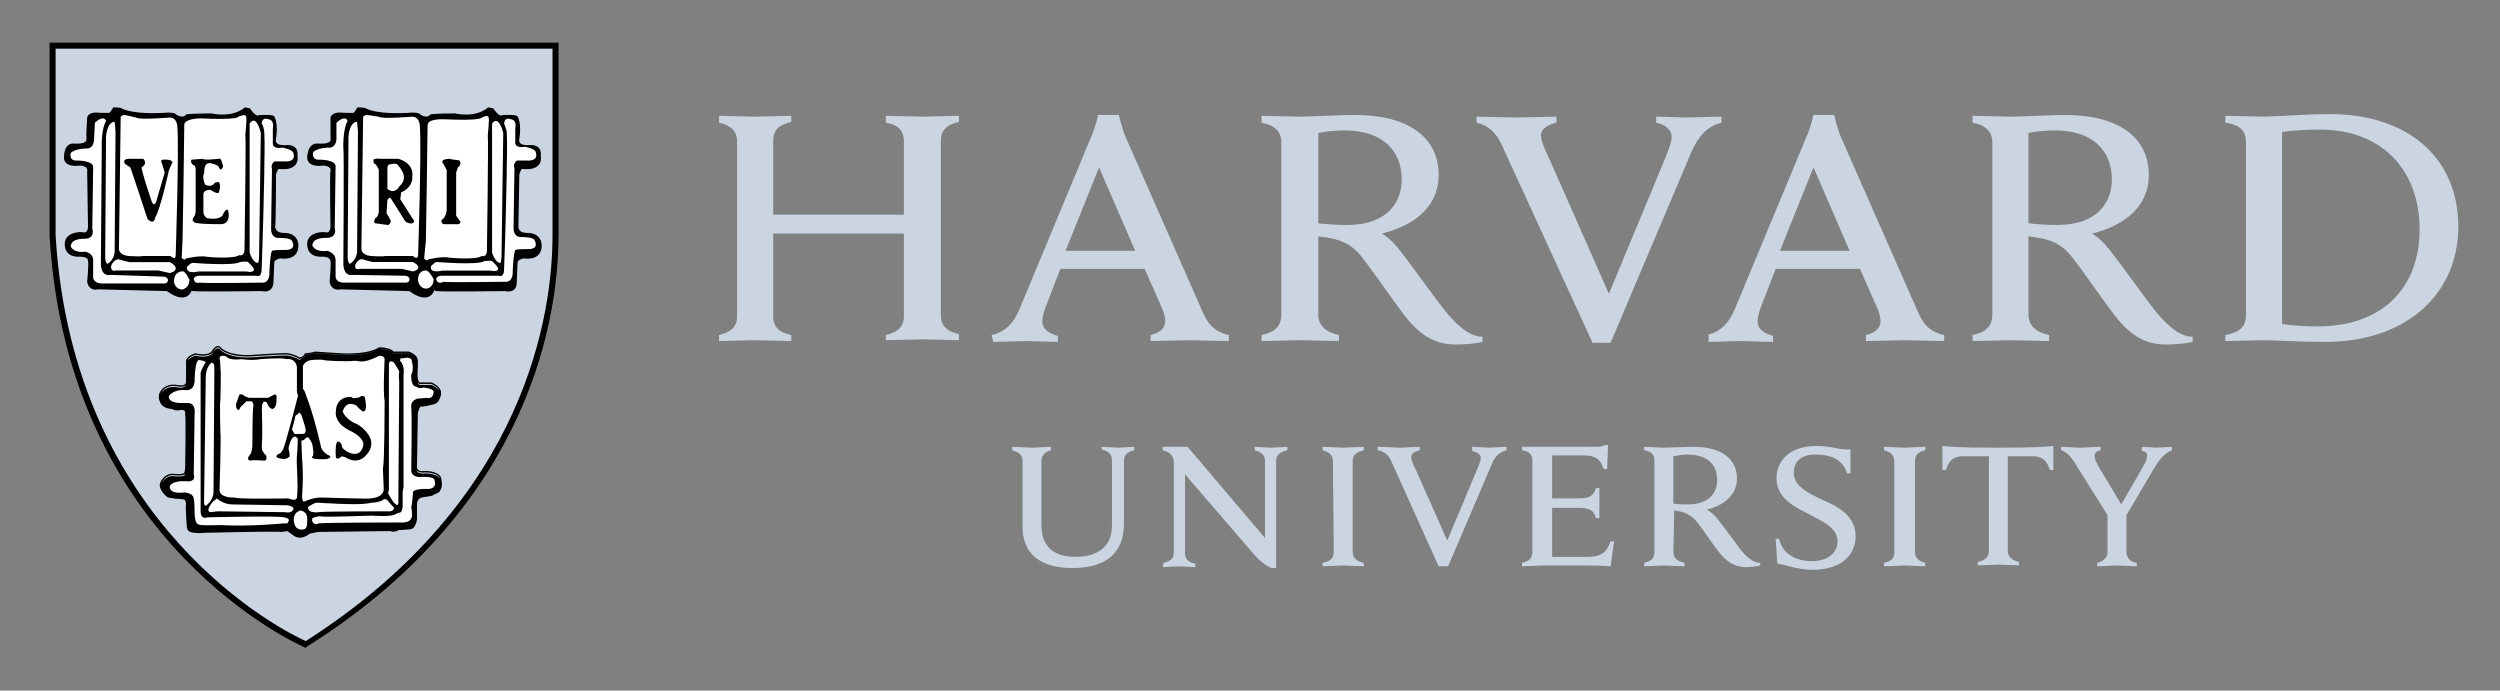
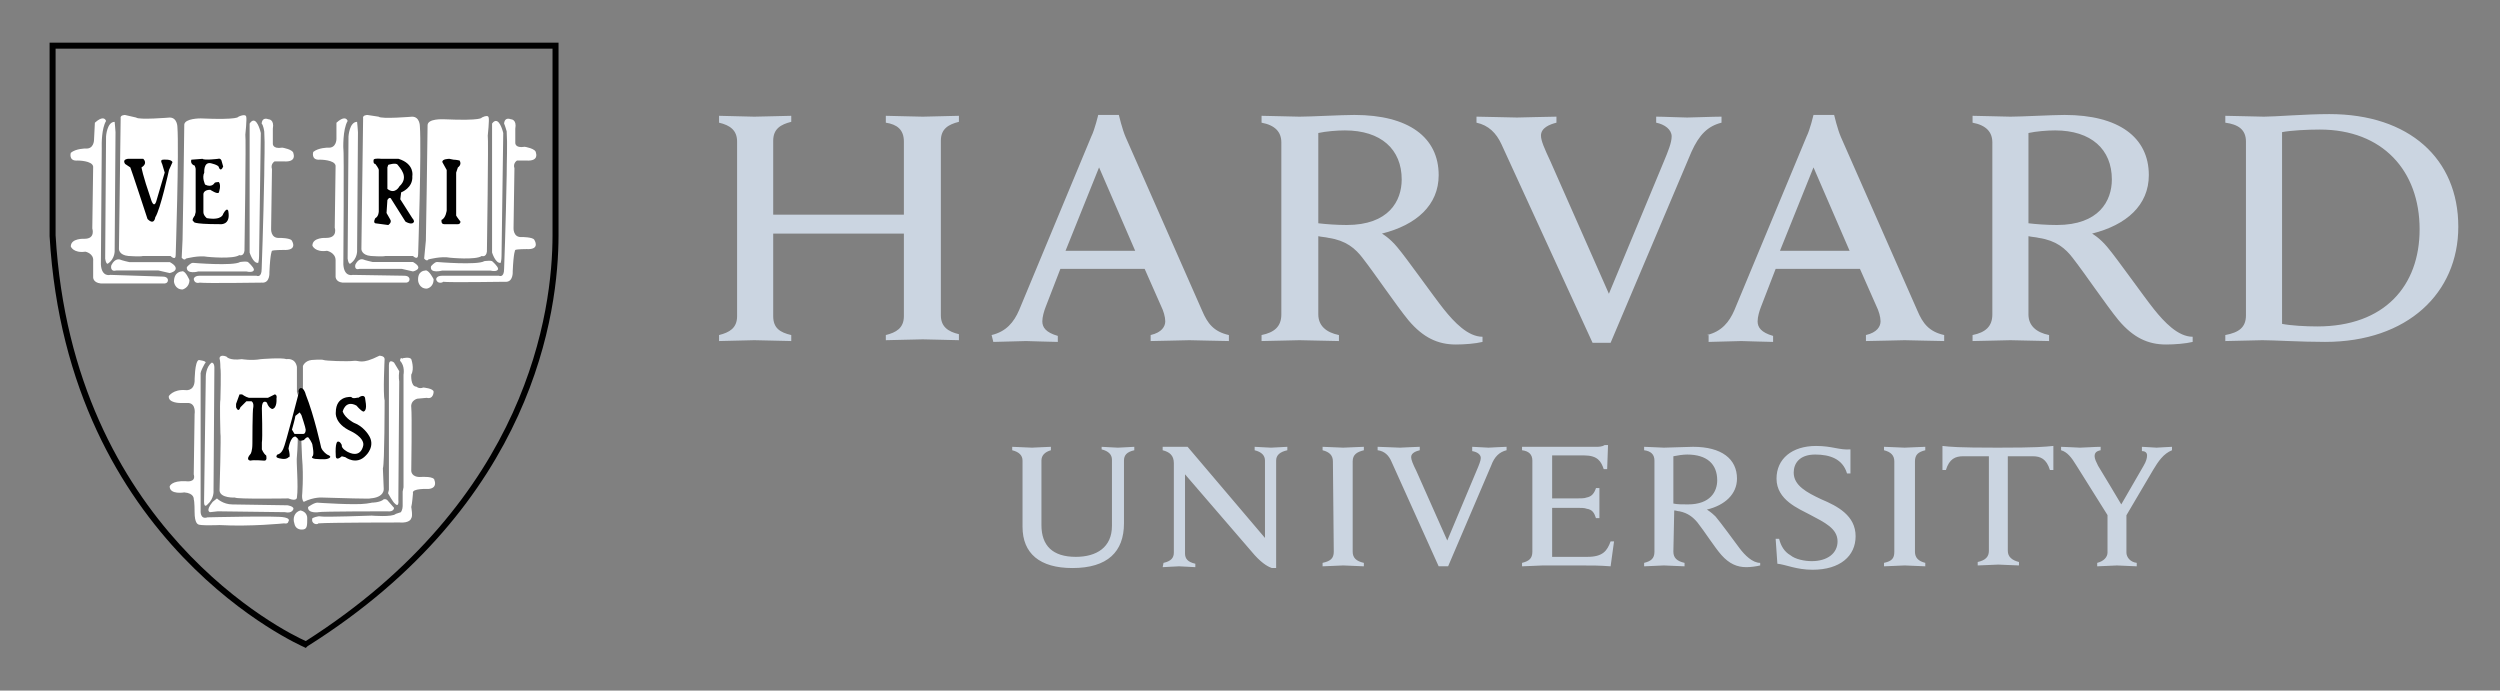
<svg xmlns="http://www.w3.org/2000/svg" width="181" height="50" viewBox="0 0 181 50" fill="none">
  <rect x="0" y="0" width="181" height="50" fill="#808080" stroke="none" />
  <path d="M74.031 33.345C74.031 32.971 73.782 32.722 73.284 32.598V32.349C73.533 32.349 74.467 32.411 74.716 32.411C74.903 32.411 75.836 32.349 76.085 32.349V32.598C75.65 32.722 75.4 32.971 75.4 33.345V38.013C75.4 39.507 76.21 40.316 77.89 40.316C79.384 40.316 80.505 39.632 80.505 38.075V33.283C80.505 32.909 80.256 32.66 79.758 32.536V32.349C79.944 32.349 80.691 32.411 80.94 32.411C81.189 32.411 81.936 32.349 82.123 32.349V32.598C81.563 32.722 81.376 32.971 81.376 33.345V37.889C81.376 39.943 80.193 41.126 77.641 41.126C75.276 41.126 74.031 40.068 74.031 38.138L74.031 33.345ZM84.239 40.752C84.799 40.627 84.986 40.378 84.986 40.005V33.532C84.986 32.971 84.675 32.722 84.177 32.598V32.349H85.982L91.584 38.947V33.345C91.584 32.971 91.335 32.722 90.837 32.598V32.349C91.024 32.349 91.771 32.411 92.02 32.411C92.269 32.411 93.016 32.349 93.203 32.349V32.598C92.642 32.722 92.393 32.971 92.393 33.345V41.125H92.082C91.895 41.063 91.46 40.876 90.837 40.191L85.795 34.34V40.067C85.795 40.44 85.982 40.689 86.542 40.814V41.063C86.356 41.063 85.609 41.001 85.36 41.001C85.111 41.001 84.364 41.063 84.177 41.063L84.239 40.752ZM128.557 39.009H128.806C128.931 39.507 129.18 39.943 129.615 40.192C129.989 40.503 130.674 40.627 131.172 40.627C132.292 40.627 133.039 40.067 133.039 39.196C133.039 38.262 132.105 37.826 131.047 37.266C130.238 36.83 128.62 36.208 128.62 34.652C128.62 33.22 129.74 32.287 131.483 32.287C132.665 32.287 133.163 32.598 133.973 32.535V34.278H133.724C133.412 33.22 132.479 32.909 131.421 32.909C130.238 32.909 129.864 33.594 129.864 34.216C129.864 35.15 130.798 35.648 131.856 36.146C133.039 36.644 134.346 37.328 134.346 38.822C134.346 40.254 133.226 41.25 131.234 41.25C130.051 41.25 129.304 40.876 128.682 40.814L128.557 39.009ZM152.646 37.391L150.343 33.718C149.969 33.096 149.658 32.722 149.223 32.598V32.349C149.534 32.349 150.405 32.411 150.592 32.411C150.841 32.411 151.712 32.349 152.086 32.349V32.598C151.775 32.66 151.65 32.784 151.65 33.033C151.65 33.22 151.775 33.469 151.899 33.718C152.024 33.905 153.58 36.519 153.58 36.519L155.198 33.718C155.385 33.407 155.447 33.158 155.447 32.971C155.447 32.784 155.323 32.66 155.074 32.66V32.349C155.323 32.349 155.945 32.411 156.132 32.411C156.318 32.411 157.003 32.349 157.252 32.349V32.598C156.63 32.847 156.256 33.407 155.883 34.029L153.829 37.515M153.953 37.079V40.005C153.953 40.316 154.202 40.69 154.7 40.752V41.001C154.451 41.001 153.517 40.939 153.268 40.939C153.019 40.939 152.148 41.001 151.837 41.001V40.752C152.335 40.627 152.584 40.316 152.584 40.005V37.204M110.196 32.349H115.549C115.736 32.349 115.985 32.349 116.172 32.224H116.421L116.359 33.967H116.11C115.923 33.407 115.674 32.971 114.678 32.971H112.375V36.084H114.18C114.429 36.084 114.74 36.084 114.865 36.021C115.238 35.959 115.425 35.71 115.549 35.337H115.798V37.515H115.549C115.425 37.142 115.3 36.893 114.865 36.83C114.74 36.768 114.429 36.768 114.18 36.768H112.375V40.316H114.927C116.047 40.316 116.359 39.88 116.608 39.196H116.857L116.608 41.001C115.798 40.939 115.3 40.939 114.367 40.939H111.69C111.441 40.939 110.508 41.001 110.196 41.001V40.752C110.694 40.627 110.943 40.441 110.943 39.943V33.345C110.943 32.909 110.694 32.66 110.196 32.598L110.196 32.349ZM96.502 33.407C96.502 32.971 96.253 32.722 95.755 32.598V32.349C96.067 32.349 96.938 32.411 97.249 32.411C97.498 32.411 98.432 32.349 98.743 32.349V32.598C98.245 32.722 97.934 32.909 97.934 33.407V39.942C97.934 40.378 98.183 40.627 98.743 40.752V41.001C98.432 41.001 97.561 40.938 97.249 40.938C97 40.938 96.067 41.001 95.755 41.001V40.752C96.316 40.627 96.565 40.44 96.565 39.942L96.502 33.407ZM137.149 33.407C137.149 32.971 136.9 32.722 136.402 32.598V32.349C136.713 32.349 137.647 32.411 137.896 32.411C138.145 32.411 139.078 32.349 139.39 32.349V32.598C138.892 32.722 138.643 32.909 138.643 33.407V39.942C138.643 40.378 138.892 40.627 139.39 40.752V41.001C139.078 41.001 138.207 40.938 137.896 40.938C137.647 40.938 136.713 41.001 136.402 41.001V40.752C136.962 40.627 137.149 40.44 137.149 39.942V33.407ZM144.618 32.411C141.693 32.411 141.194 32.349 140.634 32.286V34.029H140.883C141.132 33.22 141.568 33.033 142.128 33.033H143.995V39.88C143.995 40.316 143.746 40.565 143.186 40.689V40.938C143.498 40.938 144.431 40.876 144.68 40.876C144.929 40.876 145.863 40.938 146.174 40.938V40.689C145.676 40.565 145.365 40.316 145.365 39.88V33.033H147.17C147.73 33.033 148.166 33.22 148.415 34.029H148.664V32.286C147.979 32.349 147.544 32.411 144.618 32.411ZM121.152 39.942C121.152 40.378 121.401 40.627 121.961 40.752V41.001C121.65 41.001 120.716 40.938 120.467 40.938C120.218 40.938 119.347 41.001 119.035 41.001V40.752C119.533 40.627 119.782 40.44 119.782 39.942V33.345C119.782 32.909 119.533 32.66 119.035 32.598V32.349C119.347 32.349 120.218 32.411 120.467 32.411C120.903 32.411 122.085 32.349 122.583 32.349C124.637 32.349 125.758 33.22 125.758 34.652C125.758 35.772 124.887 36.581 123.579 36.893C123.579 36.893 123.891 37.079 124.202 37.391C124.575 37.826 125.571 39.196 125.945 39.694C126.318 40.191 126.878 40.752 127.439 40.752V40.938C127.19 41.001 126.754 41.063 126.443 41.063C125.758 41.063 125.198 40.814 124.638 40.191C124.14 39.631 123.393 38.449 122.895 37.826C122.584 37.453 122.21 37.142 121.588 37.017C121.463 37.017 121.339 36.955 121.214 36.955L121.152 39.942ZM121.152 36.457C121.401 36.519 121.837 36.519 122.21 36.519C123.828 36.519 124.326 35.585 124.326 34.776C124.326 33.593 123.579 32.909 122.148 32.909C121.837 32.909 121.463 32.971 121.152 33.033V36.457ZM100.736 33.407C100.549 32.971 100.238 32.66 99.74 32.597V32.348C100.051 32.348 101.109 32.411 101.358 32.411C101.545 32.411 102.479 32.348 102.79 32.348V32.597C102.541 32.66 102.167 32.784 102.167 33.095C102.167 33.282 102.292 33.593 102.541 34.091L104.782 39.133L106.898 34.091C107.085 33.656 107.209 33.344 107.209 33.158C107.209 32.909 106.96 32.722 106.587 32.66V32.348C106.836 32.348 107.52 32.411 107.769 32.411C107.956 32.411 108.765 32.348 109.076 32.348V32.597C108.578 32.722 108.205 33.033 107.956 33.718L104.844 41H104.159L100.736 33.407ZM108.703 10.438C108.329 9.629 107.769 9.069 106.898 8.882V8.446C107.458 8.446 109.388 8.509 109.823 8.509C110.197 8.509 112.064 8.446 112.687 8.446V8.882C112.189 9.007 111.566 9.256 111.566 9.816C111.566 10.189 111.815 10.749 112.251 11.683L116.484 21.269L120.467 11.683C120.779 10.936 121.028 10.314 121.028 9.878C121.028 9.38 120.53 9.007 119.907 8.882V8.446C120.467 8.446 121.712 8.509 122.148 8.509C122.521 8.509 124.015 8.446 124.638 8.446V8.882C123.642 9.131 123.019 9.754 122.459 10.998L116.608 24.817H115.301L108.703 10.438ZM52.059 24.257C52.806 24.07 53.366 23.759 53.366 22.887V10.252C53.366 9.442 52.868 9.069 52.059 8.882V8.384C52.432 8.384 54.175 8.447 54.611 8.447C55.109 8.447 56.914 8.384 57.287 8.384V8.82C56.541 9.007 55.98 9.318 55.98 10.189V15.543H65.441V10.252C65.441 9.38 64.943 9.007 64.134 8.882V8.384C64.508 8.384 66.313 8.447 66.811 8.447C67.246 8.447 68.989 8.384 69.425 8.384V8.82C68.678 9.007 68.118 9.318 68.118 10.189V22.825C68.118 23.634 68.616 24.008 69.425 24.194V24.63C69.052 24.63 67.246 24.568 66.811 24.568C66.313 24.568 64.57 24.63 64.134 24.63V24.257C64.881 24.07 65.441 23.759 65.441 22.887V16.912H55.98V22.887C55.98 23.759 56.478 24.07 57.287 24.257V24.692C56.914 24.692 55.047 24.63 54.611 24.63C54.175 24.63 52.495 24.692 52.059 24.692V24.257ZM161.113 24.257C162.109 24.07 162.607 23.697 162.607 22.825V10.252C162.607 9.38 162.047 9.007 161.113 8.882V8.384C161.673 8.384 163.416 8.447 163.914 8.447C164.723 8.447 166.902 8.26 168.645 8.26C174.434 8.26 177.981 11.497 177.981 16.414C177.981 21.207 174.309 24.754 168.333 24.754C166.591 24.754 164.599 24.63 163.79 24.63C163.292 24.63 161.673 24.692 161.113 24.692V24.257ZM165.221 23.448C165.844 23.572 166.902 23.634 167.773 23.634C172.628 23.634 175.18 20.709 175.18 16.601C175.18 12.368 172.504 9.38 167.96 9.38C167.026 9.38 165.844 9.443 165.221 9.567V23.448ZM95.445 22.763C95.445 23.572 96.006 24.07 96.939 24.257V24.692C96.379 24.692 94.636 24.63 94.076 24.63C93.64 24.63 91.897 24.692 91.337 24.692V24.257C92.271 24.07 92.769 23.634 92.769 22.763V10.314C92.769 9.567 92.333 9.069 91.337 8.882V8.384C91.897 8.384 93.578 8.447 94.076 8.447C94.885 8.447 97.126 8.322 98.06 8.322C101.981 8.322 104.16 9.94 104.16 12.679C104.16 14.858 102.541 16.29 100.052 16.912C100.052 16.912 100.612 17.223 101.172 17.908C101.857 18.717 103.786 21.456 104.533 22.39C105.28 23.323 106.276 24.381 107.334 24.381V24.755C106.836 24.879 106.027 24.942 105.405 24.942C104.098 24.942 103.039 24.444 101.981 23.199C101.11 22.141 99.554 19.837 98.682 18.717C98.122 17.97 97.437 17.41 96.192 17.223C95.943 17.161 95.694 17.161 95.445 17.099L95.445 22.763ZM95.445 16.165C95.943 16.227 96.752 16.29 97.499 16.29C100.549 16.29 101.483 14.547 101.483 12.991C101.483 10.812 99.989 9.442 97.375 9.442C96.815 9.442 96.005 9.505 95.445 9.629V16.165ZM146.86 22.763C146.86 23.572 147.42 24.07 148.354 24.257V24.692C147.794 24.692 146.051 24.63 145.553 24.63C145.117 24.63 143.374 24.692 142.814 24.692V24.257C143.748 24.07 144.246 23.634 144.246 22.763V10.314C144.246 9.567 143.81 9.069 142.814 8.882V8.384C143.374 8.384 145.055 8.447 145.553 8.447C146.362 8.447 148.603 8.322 149.474 8.322C153.396 8.322 155.575 9.94 155.575 12.679C155.575 14.858 153.956 16.29 151.466 16.912C151.466 16.912 152.027 17.223 152.587 17.908C153.271 18.717 155.201 21.456 155.948 22.39C156.695 23.323 157.691 24.381 158.749 24.381V24.755C158.251 24.879 157.442 24.942 156.819 24.942C155.512 24.942 154.454 24.444 153.396 23.199C152.525 22.141 150.968 19.837 150.097 18.717C149.537 17.97 148.852 17.41 147.607 17.223C147.358 17.161 147.109 17.161 146.86 17.099L146.86 22.763ZM146.86 16.165C147.358 16.227 148.167 16.29 148.914 16.29C151.964 16.29 152.898 14.547 152.898 12.991C152.898 10.812 151.404 9.442 148.79 9.442C148.229 9.442 147.42 9.505 146.86 9.629V16.165ZM71.792 24.257C72.85 24.008 73.41 23.323 73.784 22.452L79.012 9.878C79.261 9.38 79.51 8.322 79.51 8.322H81.004C81.004 8.322 81.253 9.38 81.502 9.94L87.042 22.514C87.415 23.385 87.851 24.008 88.972 24.257V24.692C88.349 24.692 86.544 24.63 86.108 24.63C85.673 24.63 83.93 24.692 83.307 24.692V24.257C84.117 24.07 84.365 23.634 84.365 23.261C84.365 22.95 84.241 22.514 84.054 22.14L82.872 19.464H76.772L75.713 22.203C75.589 22.514 75.464 22.95 75.464 23.261C75.464 23.697 75.713 24.07 76.585 24.319V24.755C76.025 24.755 74.593 24.692 74.282 24.692L71.916 24.755L71.792 24.257ZM82.187 18.157L79.572 12.119L77.145 18.157H82.187ZM123.579 24.257C124.637 24.008 125.197 23.323 125.571 22.452L130.799 9.878C131.048 9.38 131.297 8.322 131.297 8.322H132.791C132.791 8.322 133.04 9.38 133.289 9.94L138.829 22.514C139.203 23.385 139.638 24.008 140.759 24.257V24.692C140.136 24.692 138.331 24.63 137.895 24.63C137.46 24.63 135.717 24.692 135.094 24.692V24.257C135.904 24.07 136.152 23.634 136.152 23.261C136.152 22.95 136.028 22.514 135.841 22.14L134.659 19.464H128.558L127.5 22.203C127.376 22.514 127.251 22.95 127.251 23.261C127.251 23.697 127.5 24.07 128.372 24.319V24.755C127.812 24.755 126.38 24.692 126.069 24.692L123.703 24.755V24.257H123.579ZM133.911 18.157L131.297 12.119L128.87 18.157H133.911Z" fill="#CBD5E1" />
-   <path d="M3.843 3.343H40.255V17.099C40.255 23.385 37.89 36.768 22.204 46.727C22.204 46.727 5.149 39.632 3.842 17.099L3.843 3.343Z" fill="#CBD5E1" />
-   <path d="M15.783 25.048C15.692 25.045 15.613 25.09 15.549 25.146C15.424 25.253 15.35 25.403 15.346 25.411C15.207 25.605 14.915 25.654 14.649 25.646C14.384 25.639 14.155 25.578 14.155 25.578L14.141 25.575L14.126 25.58C13.745 25.707 13.575 25.869 13.505 26.009C13.47 26.079 13.461 26.142 13.461 26.188C13.461 26.223 13.466 26.239 13.469 26.25V27.675C13.455 27.754 13.418 27.802 13.368 27.836C13.316 27.87 13.248 27.888 13.179 27.896C13.042 27.91 12.908 27.881 12.908 27.881H12.907C12.428 27.785 12.1 27.897 11.896 28.037C11.694 28.174 11.614 28.333 11.611 28.338C11.406 28.615 11.542 29.004 11.542 29.004V29.007C11.555 29.042 11.57 29.076 11.588 29.106C11.588 29.107 11.59 29.114 11.59 29.114C11.777 29.612 12.462 29.611 12.462 29.611C12.711 29.798 13.146 29.673 13.146 29.673C13.274 29.673 13.349 29.726 13.395 29.793C13.417 29.885 13.407 29.977 13.407 29.977L13.405 29.988L13.408 29.997C13.412 30.014 13.421 30.101 13.425 30.219C13.429 30.337 13.431 30.493 13.432 30.673C13.435 31.035 13.434 31.494 13.43 31.945C13.422 32.847 13.407 33.719 13.407 33.719C13.407 34.023 13.347 34.201 13.347 34.201L13.345 34.209V34.217C13.345 34.232 13.34 34.24 13.323 34.254C13.306 34.267 13.276 34.282 13.236 34.292C13.157 34.314 13.043 34.322 12.929 34.322C12.7 34.322 12.468 34.291 12.468 34.291L12.462 34.29L12.456 34.291C11.808 34.356 11.607 34.938 11.605 34.944V34.945C11.553 35.066 11.558 35.189 11.593 35.299C11.61 35.355 11.636 35.408 11.665 35.457C11.78 35.74 12.089 35.961 12.089 35.961C12.089 36.085 13.272 36.147 13.272 36.147C13.343 36.164 13.392 36.215 13.428 36.275C13.432 36.286 13.436 36.297 13.439 36.308C13.469 36.417 13.469 36.52 13.469 36.52C13.46 36.553 13.456 36.59 13.454 36.644C13.451 36.704 13.45 36.779 13.452 36.863C13.454 37.03 13.464 37.235 13.476 37.434C13.499 37.832 13.531 38.205 13.531 38.205L13.532 38.207V38.209C13.538 38.249 13.558 38.283 13.582 38.314C13.582 38.314 13.583 38.325 13.583 38.325C13.645 38.699 14.828 38.574 14.828 38.574C14.828 38.574 18.973 38.479 20.093 38.496C20.253 38.499 20.351 38.505 20.367 38.512C20.491 38.512 20.803 38.45 20.803 38.45L21.238 38.761C21.413 38.898 21.595 38.937 21.761 38.926C21.794 38.924 21.828 38.919 21.86 38.913C22.179 38.856 22.421 38.636 22.421 38.636L23.044 38.512C23.168 38.512 28.21 38.45 28.21 38.45C28.646 38.575 28.833 38.387 28.833 38.387L29.641 38.325C29.672 38.325 29.701 38.323 29.729 38.318C29.927 38.282 30.028 38.123 30.081 37.969C30.097 37.938 30.114 37.908 30.125 37.877C30.191 37.695 30.19 37.517 30.19 37.517V36.464C30.2 36.381 30.219 36.316 30.241 36.257C30.354 36.057 30.513 36.023 30.513 36.023L31.259 35.897L31.634 35.711C31.777 35.675 31.853 35.575 31.896 35.454C31.907 35.436 31.919 35.42 31.928 35.401C31.98 35.292 31.995 35.164 31.995 35.043C31.995 34.8 31.93 34.577 31.93 34.577L31.929 34.572L31.928 34.567C31.792 34.295 31.477 34.183 31.206 34.136C30.934 34.088 30.695 34.104 30.695 34.104H30.694C30.395 34.134 30.281 34.048 30.23 33.964C30.178 33.88 30.19 33.789 30.19 33.789V33.785L30.253 29.928C30.277 29.783 30.319 29.668 30.361 29.574C30.41 29.481 30.451 29.425 30.451 29.425C30.638 29.487 31.259 29.299 31.259 29.299C31.617 29.264 31.766 29.044 31.831 28.863C31.837 28.852 31.845 28.842 31.85 28.831C31.932 28.659 31.932 28.5 31.932 28.496C31.965 28.252 31.795 28.05 31.627 27.913C31.457 27.776 31.28 27.697 31.28 27.697L31.27 27.692H30.396C30.372 27.687 30.352 27.674 30.332 27.647C30.311 27.619 30.291 27.578 30.276 27.528C30.246 27.427 30.232 27.292 30.229 27.158C30.221 26.891 30.252 26.63 30.252 26.63L30.253 26.626V26.125C30.253 25.883 30.08 25.713 29.917 25.607C29.755 25.502 29.594 25.454 29.594 25.454L29.587 25.452H28.477C28.452 25.41 28.424 25.369 28.382 25.342C28.327 25.307 28.263 25.28 28.202 25.26C28.08 25.219 27.967 25.204 27.967 25.204C27.764 25.14 27.463 25.141 27.463 25.141H27.447L27.434 25.149C27.046 25.417 26.366 25.53 25.786 25.569C25.206 25.607 24.727 25.577 24.727 25.577L22.775 25.451L22.758 25.466C22.764 25.461 22.751 25.471 22.731 25.477C22.711 25.484 22.682 25.492 22.65 25.499C22.585 25.513 22.502 25.527 22.421 25.538C22.259 25.561 22.104 25.577 22.104 25.577L22.072 25.579L22.061 25.611C22.008 25.772 21.845 25.828 21.845 25.828L21.674 25.886C21.56 25.789 21.382 25.716 21.214 25.665C21.036 25.61 20.889 25.581 20.882 25.579C20.881 25.579 20.88 25.578 20.878 25.577C20.872 25.575 20.866 25.573 20.861 25.572C20.851 25.57 20.841 25.568 20.829 25.567C20.803 25.565 20.77 25.564 20.73 25.563C20.649 25.563 20.539 25.565 20.409 25.57C20.149 25.578 19.808 25.595 19.469 25.615C18.793 25.654 18.125 25.701 18.124 25.701C17.352 25.732 16.831 25.608 16.503 25.479C16.175 25.349 16.046 25.218 16.046 25.218C15.964 25.106 15.873 25.052 15.783 25.048ZM15.78 25.15C15.834 25.153 15.897 25.183 15.969 25.284L15.971 25.287L15.973 25.29C15.973 25.29 16.124 25.439 16.465 25.574C16.807 25.709 17.343 25.835 18.127 25.803H18.131C18.131 25.803 18.799 25.756 19.476 25.717C19.814 25.698 20.154 25.681 20.413 25.672C20.542 25.668 20.652 25.665 20.73 25.666C20.769 25.666 20.8 25.668 20.82 25.669C20.829 25.67 20.834 25.671 20.838 25.672L20.841 25.674L20.855 25.678C20.855 25.678 21.01 25.708 21.186 25.762C21.362 25.816 21.562 25.897 21.64 25.975L21.662 25.997L21.878 25.925C21.878 25.925 22.011 25.847 22.1 25.712C22.031 25.881 21.861 25.938 21.861 25.938L21.675 26.064C21.488 25.877 20.865 25.752 20.865 25.752C20.803 25.69 18.126 25.876 18.126 25.876C16.57 25.939 16.01 25.379 16.01 25.379C15.698 24.943 15.387 25.565 15.387 25.565C15.076 26.001 14.142 25.752 14.142 25.752C13.798 25.867 13.643 26.008 13.572 26.127C13.577 26.105 13.584 26.081 13.598 26.055C13.652 25.947 13.797 25.802 14.153 25.68C14.173 25.686 14.381 25.741 14.648 25.749C14.927 25.757 15.257 25.712 15.43 25.47L15.432 25.468L15.434 25.464C15.434 25.464 15.51 25.314 15.616 25.222C15.668 25.176 15.725 25.148 15.78 25.15ZM27.477 25.244C27.5 25.244 27.782 25.248 27.946 25.302L27.95 25.304L27.954 25.305C27.954 25.305 28.06 25.32 28.172 25.357C28.227 25.376 28.285 25.399 28.328 25.428C28.336 25.432 28.339 25.437 28.346 25.442C28.196 25.35 27.961 25.316 27.961 25.316C27.775 25.253 27.463 25.254 27.463 25.254C26.654 25.814 24.724 25.69 24.724 25.69L22.795 25.565C22.733 25.626 22.131 25.688 22.117 25.689C22.12 25.685 22.123 25.681 22.126 25.677C22.135 25.676 22.277 25.662 22.437 25.639C22.52 25.627 22.604 25.614 22.673 25.599C22.708 25.591 22.738 25.583 22.764 25.575C22.779 25.57 22.79 25.561 22.802 25.555L24.721 25.678C24.721 25.678 25.208 25.71 25.795 25.671C26.375 25.632 27.055 25.528 27.477 25.244ZM28.453 25.554H29.571C29.575 25.555 29.663 25.589 29.767 25.643C29.662 25.591 29.579 25.565 29.579 25.565H28.459C28.457 25.561 28.454 25.558 28.453 25.554ZM29.787 25.654C29.814 25.668 29.836 25.676 29.864 25.694C29.872 25.699 29.878 25.706 29.886 25.711C29.852 25.689 29.819 25.67 29.787 25.654ZM30.231 27.673C30.238 27.685 30.244 27.698 30.252 27.708C30.284 27.75 30.327 27.783 30.379 27.793L30.384 27.795H31.247C31.255 27.798 31.41 27.869 31.564 27.994C31.671 28.081 31.766 28.191 31.809 28.311C31.698 28.132 31.492 27.995 31.366 27.923C31.303 27.887 31.259 27.869 31.259 27.869H30.389C30.313 27.854 30.263 27.778 30.231 27.673ZM13.49 27.863C13.333 28.159 12.898 28.055 12.898 28.055C11.964 27.868 11.653 28.491 11.653 28.491C11.644 28.503 11.639 28.515 11.632 28.526C11.646 28.481 11.665 28.436 11.695 28.396L11.7 28.389C11.7 28.389 11.771 28.246 11.955 28.12C12.139 27.995 12.434 27.89 12.888 27.98C12.888 27.98 13.034 28.013 13.192 27.996C13.271 27.988 13.355 27.968 13.426 27.921C13.45 27.905 13.47 27.885 13.49 27.863ZM30.151 34.025C30.226 34.14 30.39 34.237 30.704 34.206C30.704 34.206 30.933 34.191 31.191 34.237C31.448 34.282 31.723 34.388 31.836 34.612C31.836 34.614 31.843 34.645 31.846 34.655C31.554 34.224 30.701 34.279 30.701 34.279C30.294 34.32 30.181 34.149 30.151 34.025ZM13.402 34.318C13.401 34.321 13.396 34.341 13.396 34.341C13.396 34.372 13.381 34.398 13.356 34.419C13.33 34.439 13.294 34.455 13.25 34.466C12.988 34.536 12.462 34.466 12.462 34.466C12.012 34.511 11.791 34.815 11.703 34.981C11.703 34.981 11.876 34.454 12.467 34.393C12.478 34.395 12.698 34.424 12.93 34.424C13.049 34.424 13.168 34.416 13.263 34.391C13.311 34.378 13.354 34.361 13.389 34.334C13.394 34.33 13.397 34.323 13.402 34.318ZM17.739 7.771L17.72 7.786C16.749 8.576 15.338 8.212 15.338 8.212L15.331 8.211H15.325C13.954 8.211 13.513 8.273 13.513 8.273L13.493 8.276L13.481 8.291C13.339 8.461 13.166 8.459 13.013 8.415C12.864 8.372 12.751 8.289 12.746 8.285C12.717 8.244 12.673 8.221 12.624 8.203C12.569 8.184 12.506 8.172 12.445 8.164C12.325 8.148 12.213 8.147 12.213 8.147H12.211L12.209 8.149C10.843 8.242 9.992 8.164 9.484 8.064C9.23 8.014 9.062 7.958 8.959 7.915C8.855 7.873 8.819 7.846 8.819 7.846L8.825 7.852C8.805 7.832 8.786 7.825 8.763 7.818C8.74 7.811 8.713 7.806 8.684 7.801C8.626 7.792 8.556 7.787 8.489 7.783C8.355 7.775 8.229 7.774 8.229 7.774H8.198L8.183 7.802C8.129 7.911 7.961 8.138 7.948 8.155C7.941 8.157 7.924 8.162 7.894 8.166C7.859 8.17 7.813 8.173 7.761 8.174C7.658 8.177 7.53 8.176 7.406 8.172C7.158 8.164 6.926 8.149 6.926 8.149L6.924 8.148H6.922C6.663 8.148 6.506 8.232 6.419 8.319C6.332 8.406 6.312 8.5 6.312 8.5L6.311 8.504L6.249 9.694V9.698C6.28 10.067 6.242 10.217 6.217 10.257C6.205 10.277 6.204 10.273 6.204 10.273L6.161 10.245L6.132 10.287C6.116 10.312 6.054 10.345 5.966 10.364C5.877 10.383 5.768 10.393 5.66 10.397C5.446 10.405 5.246 10.39 5.246 10.39L5.241 10.388L5.236 10.39C5.067 10.407 4.94 10.489 4.852 10.6C4.763 10.711 4.71 10.848 4.678 10.98C4.614 11.246 4.631 11.502 4.631 11.502V11.508C4.665 11.677 4.761 11.796 4.881 11.872C5.001 11.948 5.145 11.984 5.282 12.001C5.549 12.032 5.783 11.987 5.797 11.985H5.798C6.129 12.015 6.249 12.118 6.294 12.2C6.338 12.282 6.313 12.354 6.313 12.354L6.311 12.361V12.37C6.311 12.499 6.327 13.522 6.342 14.518C6.358 15.511 6.373 16.465 6.373 16.472C6.358 16.605 6.322 16.689 6.28 16.741C6.239 16.792 6.191 16.815 6.142 16.825C6.044 16.844 5.946 16.805 5.946 16.805L5.936 16.8H5.927C5.23 16.8 4.91 17.043 4.777 17.294C4.644 17.543 4.693 17.79 4.694 17.792C4.728 18.244 5.013 18.452 5.281 18.534C5.55 18.615 5.808 18.582 5.808 18.582L5.801 18.584C6.134 18.584 6.271 18.671 6.329 18.749C6.387 18.826 6.374 18.897 6.374 18.897L6.372 18.913L6.379 18.929C6.377 18.924 6.386 18.96 6.389 19.008C6.391 19.055 6.392 19.118 6.391 19.19C6.388 19.335 6.378 19.517 6.367 19.696C6.343 20.053 6.312 20.395 6.312 20.395V20.401L6.313 20.408C6.378 20.766 6.585 20.913 6.772 20.956C6.944 20.995 7.086 20.954 7.108 20.948H7.111L12.079 21.073C12.789 21.59 13.247 21.605 13.521 21.464C13.784 21.328 13.853 21.087 13.862 21.059L13.948 21.072C14.003 21.081 14.112 21.086 14.271 21.09C14.43 21.095 14.637 21.098 14.874 21.099C15.349 21.102 15.948 21.1 16.54 21.097C17.131 21.093 17.716 21.087 18.159 21.082C18.601 21.077 18.903 21.074 18.932 21.073H18.936C19.14 21.119 19.299 21.109 19.422 21.061C19.547 21.013 19.632 20.928 19.687 20.839C19.797 20.662 19.797 20.467 19.797 20.464V20.462L19.859 18.979C19.884 18.881 19.99 18.81 20.099 18.766C20.206 18.724 20.301 18.71 20.308 18.709C21 18.8 21.338 18.557 21.487 18.285C21.635 18.012 21.602 17.722 21.602 17.719V17.718C21.569 17.265 21.301 17.042 21.048 16.944C20.794 16.846 20.552 16.863 20.552 16.863L20.555 16.862C20.225 16.862 20.074 16.748 19.997 16.636C19.921 16.525 19.921 16.418 19.921 16.417V16.416C19.938 16.308 19.948 16.04 19.957 15.676C19.966 15.308 19.972 14.853 19.975 14.409C19.983 13.522 19.984 12.681 19.984 12.681C19.984 12.605 20.027 12.482 20.073 12.384C20.113 12.297 20.142 12.248 20.152 12.232C20.535 12.271 20.828 12.248 21.033 12.175C21.247 12.098 21.379 11.973 21.455 11.843C21.605 11.585 21.538 11.313 21.536 11.306C21.565 11.073 21.53 10.896 21.448 10.773C21.364 10.647 21.239 10.577 21.115 10.539C20.873 10.467 20.632 10.511 20.617 10.514C20.191 10.514 20.045 10.396 19.994 10.293C19.942 10.189 19.98 10.084 19.98 10.084L19.982 10.079L19.983 10.074C20.077 9.478 20.046 9.066 19.99 8.803C19.934 8.539 19.849 8.418 19.849 8.418L19.844 8.411L19.836 8.405C19.772 8.363 19.68 8.346 19.57 8.334C19.459 8.322 19.33 8.319 19.208 8.319C18.965 8.319 18.747 8.334 18.747 8.334L18.731 8.336L18.72 8.344C18.675 8.378 18.627 8.374 18.561 8.34C18.494 8.307 18.419 8.243 18.351 8.171C18.216 8.028 18.108 7.86 18.108 7.86L18.096 7.842L17.739 7.771ZM35.354 7.771L35.336 7.786C34.365 8.576 32.953 8.212 32.953 8.212L32.947 8.211H32.94C31.631 8.211 31.19 8.273 31.19 8.273L31.171 8.276L31.159 8.291C31.017 8.461 30.843 8.459 30.691 8.415C30.544 8.373 30.433 8.292 30.424 8.286C30.396 8.244 30.351 8.221 30.302 8.203C30.247 8.184 30.183 8.172 30.123 8.164C30.002 8.148 29.891 8.147 29.891 8.147H29.888L29.887 8.149C28.521 8.242 27.669 8.164 27.162 8.064C26.908 8.014 26.74 7.958 26.636 7.915C26.533 7.873 26.497 7.846 26.497 7.846L26.503 7.852C26.483 7.832 26.463 7.825 26.439 7.818C26.416 7.811 26.391 7.806 26.362 7.801C26.303 7.792 26.233 7.787 26.166 7.783C26.032 7.775 25.907 7.774 25.907 7.774H25.875L25.861 7.802C25.806 7.911 25.637 8.14 25.625 8.156C25.617 8.158 25.6 8.162 25.57 8.166C25.535 8.17 25.491 8.173 25.439 8.174C25.336 8.177 25.208 8.176 25.084 8.172C24.836 8.164 24.602 8.149 24.602 8.149L24.601 8.148H24.6C24.311 8.148 24.14 8.229 24.044 8.317C23.949 8.404 23.927 8.5 23.927 8.5V9.76C23.957 10.098 23.919 10.232 23.896 10.263C23.885 10.279 23.886 10.273 23.884 10.273C23.882 10.273 23.88 10.273 23.88 10.273L23.839 10.245L23.81 10.287C23.794 10.312 23.732 10.345 23.643 10.364C23.555 10.383 23.444 10.393 23.337 10.397C23.123 10.404 22.922 10.389 22.922 10.389L22.919 10.388L22.914 10.389C22.73 10.406 22.592 10.487 22.494 10.597C22.397 10.708 22.337 10.846 22.301 10.979C22.228 11.246 22.245 11.502 22.245 11.502V11.504L22.246 11.508C22.28 11.677 22.377 11.796 22.497 11.871C22.617 11.947 22.76 11.984 22.897 12C23.163 12.032 23.399 11.987 23.412 11.985H23.413C23.745 12.015 23.864 12.117 23.908 12.2C23.953 12.282 23.929 12.354 23.929 12.354L23.928 12.355V12.358C23.916 12.405 23.913 12.485 23.908 12.616C23.904 12.746 23.901 12.918 23.9 13.116C23.897 13.514 23.898 14.02 23.902 14.518C23.91 15.511 23.926 16.465 23.927 16.472C23.912 16.605 23.875 16.689 23.833 16.74C23.791 16.792 23.743 16.814 23.694 16.824C23.596 16.844 23.5 16.805 23.5 16.805L23.49 16.8H23.479C22.783 16.8 22.463 17.043 22.329 17.294C22.196 17.543 22.246 17.79 22.246 17.792C22.28 18.244 22.565 18.452 22.834 18.534C23.103 18.615 23.361 18.582 23.361 18.582L23.355 18.583C23.656 18.583 23.793 18.671 23.86 18.751C23.927 18.832 23.926 18.905 23.926 18.905V18.918L23.931 18.929C23.929 18.924 23.939 18.96 23.941 19.008C23.944 19.055 23.944 19.118 23.942 19.19C23.939 19.334 23.93 19.517 23.918 19.696C23.895 20.053 23.864 20.395 23.864 20.395L23.863 20.401L23.864 20.408C23.93 20.766 24.138 20.913 24.324 20.955C24.497 20.994 24.639 20.956 24.661 20.949H24.663L29.632 21.074C30.341 21.591 30.798 21.606 31.072 21.465C31.337 21.328 31.422 21.07 31.43 21.045L31.431 21.044C31.453 21.001 31.501 20.981 31.525 20.981C31.537 20.981 31.536 20.983 31.533 20.98C31.531 20.976 31.535 20.978 31.525 21L31.494 21.062L31.562 21.073C31.618 21.082 31.727 21.087 31.886 21.091C32.045 21.096 32.251 21.098 32.489 21.1C32.964 21.103 33.563 21.101 34.154 21.098C34.746 21.094 35.329 21.088 35.772 21.083C36.216 21.078 36.523 21.074 36.55 21.074C36.769 21.12 36.936 21.108 37.062 21.061C37.19 21.013 37.275 20.927 37.326 20.837C37.429 20.657 37.41 20.457 37.41 20.457L37.411 20.464L37.473 18.979C37.498 18.881 37.603 18.81 37.713 18.766C37.82 18.723 37.917 18.711 37.923 18.71C38.614 18.801 38.953 18.556 39.101 18.284C39.249 18.012 39.215 17.723 39.215 17.72V17.718C39.182 17.265 38.915 17.041 38.662 16.943C38.409 16.845 38.165 16.863 38.165 16.863L38.17 16.862C37.808 16.862 37.659 16.746 37.591 16.637C37.523 16.528 37.536 16.422 37.536 16.422V16.416C37.536 16.048 37.598 12.682 37.598 12.682V12.681C37.598 12.605 37.642 12.482 37.687 12.383C37.727 12.297 37.758 12.247 37.767 12.231C38.151 12.27 38.444 12.247 38.649 12.174C38.863 12.098 38.995 11.973 39.071 11.842C39.22 11.584 39.154 11.312 39.152 11.306C39.18 11.072 39.144 10.895 39.062 10.772C38.978 10.646 38.853 10.576 38.729 10.539C38.487 10.466 38.245 10.511 38.232 10.513C37.806 10.513 37.661 10.395 37.609 10.292C37.558 10.189 37.596 10.084 37.596 10.084L37.598 10.074C37.693 9.478 37.661 9.066 37.606 8.803C37.55 8.539 37.465 8.418 37.465 8.418L37.459 8.411L37.451 8.405C37.388 8.363 37.296 8.346 37.185 8.334C37.074 8.322 36.946 8.319 36.824 8.319C36.581 8.319 36.361 8.334 36.361 8.334L36.346 8.336L36.334 8.344C36.289 8.378 36.242 8.374 36.176 8.34C36.109 8.307 36.033 8.243 35.966 8.171C35.83 8.028 35.724 7.86 35.724 7.86L35.712 7.842L35.354 7.771Z" fill="black" />
  <path d="M22.139 46.911L22.014 46.849C21.89 46.787 4.897 39.442 3.59 17.096V3.091H40.438V17.034C40.438 22.511 38.695 36.454 22.263 46.787L22.139 46.911ZM4.025 3.525V17.032C5.27 38.196 20.707 45.79 22.139 46.412C38.26 36.142 40.003 22.448 40.003 17.032V3.525H4.025Z" fill="black" />
  <path d="M9.047 8.324C9.047 8.324 8.674 8.325 8.736 8.573L8.612 18.034C8.612 18.034 8.612 18.471 9.296 18.533C9.296 18.533 10.167 18.595 10.354 18.533H12.347C12.347 18.533 12.72 18.905 12.72 18.47C12.72 18.47 12.968 10.815 12.844 9.196C12.844 9.196 12.844 8.51 12.284 8.51C12.284 8.51 10.044 8.697 9.857 8.51L9.047 8.324ZM17.687 8.339C17.605 8.332 17.473 8.355 17.263 8.448C17.263 8.448 17.326 8.698 14.525 8.573C14.463 8.573 13.405 8.573 13.342 9.009C13.342 9.009 13.28 13.49 13.28 13.615L13.217 17.35L13.155 18.657C13.155 18.657 13.342 18.905 13.466 18.719C13.466 18.719 14.4 18.47 15.023 18.595C15.023 18.595 16.891 18.781 17.326 18.469C17.326 18.469 17.637 18.594 17.7 18.158C17.7 18.158 17.824 9.88 17.762 9.755C17.762 9.755 17.886 8.573 17.824 8.448C17.824 8.448 17.824 8.351 17.687 8.339ZM7.426 8.571C7.303 8.575 7.126 8.651 6.869 8.885L6.807 10.13C6.807 10.13 6.807 10.814 6.184 10.752C6.184 10.752 5.499 10.752 5.125 11.063C5.125 11.063 4.939 11.685 5.624 11.623C5.624 11.623 6.683 11.623 6.745 12.059L6.682 16.54C6.682 16.54 6.931 17.288 6.122 17.288C6.122 17.288 5.125 17.224 5.125 17.847C5.125 17.847 5.313 18.346 6.184 18.221C6.184 18.221 6.807 18.346 6.745 18.906V20.026C6.745 20.026 6.682 20.462 7.304 20.524H11.91C11.91 20.524 12.159 20.524 12.159 20.275C12.159 20.275 12.16 20.026 11.786 20.026L7.989 19.901C7.989 19.901 7.366 20.089 7.304 19.155C7.304 19.155 7.364 11.162 7.366 10.81C7.366 10.811 7.367 10.814 7.367 10.814C7.367 10.814 7.366 10.785 7.366 10.781C7.366 10.778 7.367 10.69 7.367 10.689C7.366 10.687 7.366 10.687 7.365 10.684C7.358 10.378 7.357 9.295 7.678 8.76C7.678 8.76 7.629 8.565 7.426 8.571ZM19.212 8.594C18.945 8.617 18.945 8.947 18.945 8.947C19.069 9.071 19.131 9.507 19.131 9.507C19.193 10.503 19.131 11.623 19.131 12.681C19.068 16.229 18.945 19.466 18.945 19.466C18.945 20.151 18.571 19.963 18.571 19.963H14.462C14.027 19.963 14.027 20.213 14.027 20.213C14.089 20.586 14.462 20.462 14.462 20.462C14.836 20.524 18.945 20.462 18.945 20.462C19.567 20.524 19.505 19.714 19.505 19.714C19.567 18.283 19.691 18.158 19.691 18.158C19.816 18.096 20.501 18.096 20.501 18.096C21.621 18.158 21.123 17.412 21.123 17.412C20.999 17.225 20.252 17.224 20.252 17.224C19.567 17.287 19.629 16.54 19.629 16.54L19.691 12.245C19.567 11.871 19.878 11.686 19.878 11.686H20.563C21.496 11.748 21.247 11.125 21.247 11.125C21.247 10.814 20.439 10.689 20.439 10.689C19.692 10.813 19.753 10.378 19.753 10.378V9.32C19.878 8.635 19.442 8.636 19.442 8.636C19.348 8.601 19.274 8.589 19.212 8.594ZM18.333 8.733C18.254 8.743 18.166 8.807 18.073 8.947V18.283C18.073 18.283 18.322 19.092 18.695 19.03C18.695 19.03 18.757 18.844 18.757 18.532L18.883 9.631C18.883 9.631 18.677 8.687 18.333 8.733ZM8.301 8.821C7.741 8.821 7.678 9.88 7.678 9.88L7.615 18.719C7.677 19.154 7.802 19.092 7.802 19.092C8.363 18.718 8.301 18.096 8.301 18.096C8.301 18.096 8.363 9.694 8.363 9.569C8.363 9.445 8.301 8.821 8.301 8.821ZM8.56 18.777C8.533 18.778 8.503 18.782 8.472 18.791C8.348 18.827 8.194 18.934 8.065 19.193L8.063 19.198L8.061 19.203C8.061 19.203 8.024 19.319 8.053 19.432C8.067 19.489 8.103 19.55 8.17 19.581C8.233 19.611 8.318 19.612 8.429 19.582H11.468L12.284 19.77L12.294 19.768C12.294 19.768 12.353 19.755 12.425 19.728C12.496 19.701 12.584 19.662 12.648 19.598C12.68 19.566 12.707 19.526 12.719 19.479C12.73 19.431 12.724 19.377 12.699 19.324C12.65 19.218 12.533 19.111 12.31 18.984L12.298 18.977H9.365C9.36 18.975 9.227 18.947 9.075 18.909C8.92 18.87 8.743 18.819 8.697 18.795L8.695 18.794H8.694C8.694 18.794 8.64 18.773 8.56 18.777ZM17.808 18.941C17.633 18.932 17.388 18.968 17.388 18.968C16.89 19.279 13.965 19.03 13.965 19.03C13.778 19.03 13.528 19.341 13.528 19.341C13.466 19.901 14.4 19.652 14.338 19.652H17.823C18.384 19.777 18.384 19.528 18.384 19.528C18.384 19.342 17.949 18.968 17.949 18.968C17.918 18.952 17.866 18.944 17.808 18.941ZM13.203 19.639C13.187 19.64 13.171 19.645 13.155 19.652C13.155 19.652 12.595 19.653 12.595 20.4C12.595 20.4 12.657 20.959 13.217 20.959C13.217 20.959 13.716 20.835 13.716 20.275C13.716 20.275 13.442 19.618 13.203 19.639ZM26.6 8.324C26.6 8.324 26.226 8.324 26.289 8.573L26.165 18.034C26.165 18.034 26.164 18.471 26.849 18.533C26.849 18.533 27.721 18.595 27.908 18.533H29.899C29.899 18.533 30.273 18.905 30.273 18.407C30.273 18.407 30.522 10.751 30.398 9.133C30.398 9.133 30.398 8.448 29.837 8.448C29.837 8.448 27.596 8.635 27.41 8.448L26.6 8.324ZM35.216 8.401C35.142 8.404 35.035 8.432 34.879 8.51C34.879 8.51 34.941 8.76 32.14 8.635C32.078 8.635 30.957 8.573 30.957 9.071C30.957 9.071 30.895 13.552 30.895 13.677L30.833 17.412L30.709 18.719C30.709 18.719 30.896 18.967 31.02 18.781C31.02 18.781 31.954 18.532 32.576 18.657C32.576 18.657 34.443 18.844 34.879 18.533C34.879 18.533 35.19 18.657 35.252 18.221C35.252 18.221 35.376 9.943 35.314 9.818C35.314 9.818 35.44 8.635 35.377 8.51C35.377 8.51 35.377 8.393 35.216 8.401ZM24.916 8.571C24.794 8.575 24.616 8.651 24.359 8.885V10.066C24.359 10.066 24.359 10.751 23.737 10.689C23.737 10.689 23.053 10.689 22.679 11C22.679 11 22.492 11.623 23.177 11.56C23.177 11.56 24.235 11.561 24.297 11.997L24.235 16.478C24.235 16.478 24.484 17.224 23.613 17.224C23.613 17.224 22.617 17.163 22.617 17.785C22.617 17.785 22.803 18.283 23.675 18.158C23.675 18.158 24.297 18.284 24.297 18.844V19.963C24.297 19.963 24.236 20.4 24.796 20.462H29.401C29.401 20.462 29.65 20.462 29.65 20.213C29.65 20.213 29.65 19.963 29.277 19.963L25.542 19.902C25.542 19.902 24.92 20.089 24.858 19.155C24.858 19.155 24.92 10.813 24.858 10.689V10.814C24.858 10.814 24.795 9.382 25.169 8.759C25.169 8.759 25.12 8.565 24.916 8.571ZM36.765 8.594C36.498 8.617 36.497 8.947 36.497 8.947C36.559 9.071 36.684 9.507 36.684 9.507C36.747 10.503 36.684 11.623 36.684 12.681C36.622 16.229 36.497 19.466 36.497 19.466C36.497 20.151 36.124 19.963 36.124 19.963H32.016C31.58 19.963 31.579 20.213 31.579 20.213C31.642 20.586 32.078 20.462 32.078 20.4C32.451 20.462 36.559 20.4 36.559 20.4C37.181 20.462 37.12 19.652 37.12 19.652C37.182 18.221 37.307 18.096 37.307 18.096C37.431 18.034 38.115 18.034 38.115 18.034C39.173 18.096 38.676 17.35 38.676 17.35C38.551 17.163 37.804 17.162 37.804 17.162C37.119 17.225 37.181 16.478 37.181 16.478L37.245 12.183C37.12 11.809 37.431 11.623 37.431 11.623H38.115C39.049 11.685 38.801 11.063 38.801 11.063C38.801 10.752 37.991 10.627 37.991 10.627C37.244 10.751 37.307 10.316 37.307 10.316V9.32C37.431 8.635 36.995 8.636 36.995 8.636C36.902 8.601 36.826 8.589 36.765 8.594ZM35.886 8.756C35.806 8.762 35.719 8.818 35.626 8.947V18.283C35.626 18.283 35.874 19.092 36.248 19.03C36.248 19.03 36.311 18.844 36.311 18.532L36.435 9.631C36.435 9.631 36.23 8.728 35.886 8.756ZM25.854 8.821C25.293 8.821 25.231 9.88 25.231 9.88L25.169 18.719C25.231 19.154 25.355 19.092 25.355 19.092C25.915 18.718 25.854 18.096 25.854 18.096C25.854 18.096 25.916 9.694 25.916 9.569C25.916 9.445 25.854 8.821 25.854 8.821ZM26.21 18.767C26.101 18.764 25.901 18.813 25.73 19.155C25.73 19.155 25.605 19.591 26.041 19.466H29.09L29.9 19.652C29.9 19.652 30.771 19.466 29.9 18.968H26.975C26.975 18.968 26.413 18.843 26.289 18.781C26.289 18.781 26.259 18.769 26.21 18.767ZM35.395 18.878C35.236 18.881 35.066 18.906 35.066 18.906C34.568 19.217 31.643 18.968 31.643 18.968C31.456 18.968 31.206 19.279 31.206 19.279C31.082 19.839 32.016 19.59 32.016 19.59H35.501C36.062 19.715 36.062 19.466 36.062 19.466C36.062 19.28 35.625 18.906 35.625 18.906C35.579 18.883 35.489 18.876 35.395 18.878ZM30.819 19.577C30.802 19.578 30.787 19.583 30.771 19.59C30.771 19.59 30.21 19.59 30.273 20.337C30.273 20.337 30.335 20.897 30.895 20.897C30.895 20.897 31.394 20.835 31.394 20.213C31.394 20.213 31.065 19.556 30.819 19.577ZM21.559 31.666C21.559 31.666 21.559 32.351 21.497 33.035C21.434 33.409 21.621 35.152 21.497 36.023C21.497 36.023 21.497 36.334 20.874 36.085C20.874 36.085 17.077 36.148 17.015 36.023C17.015 36.023 15.957 36.085 15.895 35.525C15.895 35.525 16.019 31.479 15.957 31.355C15.957 31.355 15.895 29.176 15.957 28.927C15.957 28.927 16.019 26.873 15.957 26.624C15.957 26.624 15.957 26.126 15.895 25.939C15.895 25.939 15.895 25.628 16.393 25.815C16.393 25.815 16.579 26.126 17.513 26.002C17.513 26.002 18.198 26.126 18.882 26.002C18.882 26.002 20.376 25.877 20.75 26.002C20.75 26.002 21.372 25.877 21.497 26.562V28.367L21.683 28.989L21.87 28.865L21.932 28.429V26.5C21.932 26.5 22.057 26.126 22.555 26.064C22.555 26.064 23.302 26.002 23.426 26.064C23.551 26.126 25.169 26.188 25.605 26.126C26.041 26.064 26.103 26.437 27.472 25.753C27.472 25.753 27.846 25.753 27.846 26.002C27.846 26.002 27.721 28.491 27.846 28.989C27.846 28.989 27.846 33.596 27.721 33.907L27.783 35.401C27.783 35.401 27.846 36.023 26.787 36.085C26.787 36.085 27.41 36.148 23.364 36.023C23.364 36.023 22.741 35.961 21.994 36.334C21.994 36.334 21.87 36.272 21.87 35.899C21.87 35.899 21.994 34.529 21.87 33.16L21.808 31.666L21.559 31.666ZM28.095 35.712C28.095 35.712 28.468 36.397 28.593 36.459C28.593 36.459 28.904 36.832 28.841 36.148L28.904 27.62C28.904 27.62 28.841 27.309 28.904 26.873L28.53 26.251C28.53 26.251 28.157 25.94 28.157 26.438V35.463L28.095 35.712ZM15.708 36.086C15.708 36.086 16.143 36.521 16.828 36.521L20.812 36.583C20.812 36.583 21.248 36.646 21.248 36.832C21.248 36.832 21.186 37.206 20.625 37.081L15.77 37.019L15.21 37.081C15.21 37.081 14.836 37.019 15.397 36.334L15.708 36.086ZM14.836 26.313C14.836 26.313 14.463 26.936 14.525 27.122V36.957C14.525 36.957 14.463 37.642 15.023 37.455C15.023 37.455 20.19 37.33 20.563 37.455C20.563 37.455 21.061 37.517 20.874 37.766C20.874 37.766 20.874 37.953 20.563 37.891C20.563 37.891 18.136 38.14 15.895 38.015C15.895 38.015 14.401 38.077 14.338 37.953C14.338 37.953 14.089 37.891 14.089 37.081C14.089 37.081 14.089 36.272 14.027 36.148C14.027 36.148 14.089 35.712 13.343 35.65C13.343 35.65 12.284 35.837 12.284 35.214C12.284 35.214 12.409 34.778 13.467 34.841C13.467 34.841 14.214 34.965 14.027 34.343L14.089 29.985C14.089 29.985 14.214 29.238 13.654 29.176H13.031C13.031 29.176 12.16 29.176 12.222 28.678C12.222 28.678 12.533 28.18 13.405 28.242C13.405 28.242 14.027 28.367 14.089 27.62C14.089 27.62 14.089 26.126 14.401 26.064C14.338 26.064 15.085 26.126 14.836 26.313ZM15.334 26.251C15.334 26.251 15.521 26.251 15.521 26.624L15.459 35.525C15.459 35.525 15.521 36.085 15.023 36.521C15.023 36.521 14.774 36.832 14.774 36.334L14.899 27.247C14.899 27.247 14.899 26.562 15.334 26.251ZM22.306 36.708C22.306 36.708 22.804 36.334 23.053 36.397C23.053 36.397 25.729 36.583 26.538 36.459C27.348 36.334 26.85 36.397 26.85 36.397C26.85 36.397 27.534 36.397 27.783 36.148C27.783 36.148 27.97 36.085 28.095 36.272L28.53 36.77C28.53 36.77 28.53 37.081 28.032 37.019C28.032 37.019 23.239 37.019 23.053 37.081C23.115 37.081 22.243 37.206 22.306 36.708ZM22.617 37.517C22.617 37.517 22.99 37.33 23.239 37.392C23.488 37.455 26.912 37.33 26.912 37.33C26.912 37.33 28.406 37.455 28.655 37.206L29.028 37.081C29.028 37.081 29.153 36.894 29.153 36.645V35.587L29.215 35.276V27.122C29.215 27.122 29.339 26.5 28.966 26.126C28.966 26.126 28.966 25.877 29.09 25.939C29.215 26.002 29.153 25.939 29.153 25.939C29.153 25.939 29.651 25.815 29.775 26.002C29.775 26.002 30.024 26.686 29.775 27.122C29.775 27.122 29.713 27.994 30.149 27.994C30.149 27.994 30.335 28.18 30.647 28.056C30.647 28.056 31.393 28.118 31.393 28.367C31.393 28.367 31.393 28.927 30.896 28.803L30.211 28.865C30.211 28.865 29.713 28.989 29.775 29.487C29.837 30.048 29.775 34.094 29.775 34.094C29.775 34.094 29.775 34.592 30.522 34.529C30.522 34.529 31.456 34.467 31.456 34.778C31.456 34.778 31.705 35.339 31.02 35.401C31.02 35.401 29.775 35.339 29.9 35.712C29.9 35.712 29.837 36.521 29.775 36.708C29.775 36.708 29.9 37.393 29.775 37.517C29.775 37.517 29.713 37.891 28.904 37.828C28.904 37.828 23.862 37.828 23.052 37.891C22.99 38.015 22.492 37.953 22.617 37.517ZM21.745 36.957C21.745 36.957 22.243 37.019 22.243 37.517C22.243 38.015 22.243 38.264 21.994 38.326C21.683 38.389 21.372 38.264 21.31 37.891C21.185 37.517 21.31 37.081 21.745 36.957Z" fill="white" />
  <path d="M12.486 11.748L12.236 12.308C12.236 12.308 11.614 15.171 11.241 15.732C11.241 15.732 11.178 16.354 10.68 15.856C10.68 15.856 9.498 12.246 9.436 12.121L9.062 11.872C9.062 11.872 8.813 11.561 9.249 11.499H10.369C10.369 11.499 10.743 11.81 10.245 12.121C10.245 12.121 10.307 12.619 10.929 14.424C10.929 14.424 11.116 15.109 11.303 14.611L11.925 12.495L11.739 11.872C11.739 11.872 11.552 11.561 11.801 11.561C11.801 11.561 12.423 11.499 12.486 11.748ZM14.166 12.246V15.358L14.104 15.607C14.104 15.607 13.793 15.981 14.042 16.043C14.042 16.043 13.793 16.23 15.909 16.23C15.909 16.23 16.718 16.354 16.531 15.296C16.531 15.296 16.469 14.922 16.158 15.483C16.158 15.483 16.096 15.981 14.975 15.794C14.975 15.794 14.726 15.607 14.726 15.358V14.051C14.726 14.051 14.726 13.74 15.224 13.74C15.224 13.74 15.784 14.113 15.847 13.927C15.847 13.927 16.034 13.429 15.847 13.18C15.847 13.18 15.598 13.18 15.536 13.242C15.536 13.242 15.349 13.615 14.851 13.366C14.851 13.366 14.602 12.868 14.789 12.495C14.789 12.495 14.726 11.748 15.224 11.81C15.224 11.81 15.847 11.935 15.847 12.121C15.847 12.121 15.971 12.495 16.158 12.059L16.034 11.623C16.034 11.623 15.971 11.437 15.784 11.499C15.784 11.499 14.789 11.623 14.664 11.499L13.855 11.561C13.855 11.561 13.73 11.873 14.104 11.997C14.104 12.059 14.166 12.121 14.166 12.246ZM32.031 11.748C31.968 11.499 32.529 11.499 32.529 11.499L32.84 11.561C33.026 11.561 33.276 11.623 33.276 11.623C33.462 11.935 33.151 12.121 33.151 12.121L33.026 12.495V15.607C33.089 15.732 33.338 16.043 33.338 16.043C33.338 16.292 33.026 16.23 33.026 16.23H32.155C31.906 16.23 31.968 15.918 31.968 15.918C32.28 15.794 32.342 15.234 32.342 15.234V12.308L32.031 11.748ZM28.047 14.487L27.985 15.42L28.233 15.856C28.42 16.105 28.109 16.292 28.109 16.292L27.175 16.167C26.989 16.105 27.175 15.794 27.175 15.794C27.424 15.669 27.424 15.296 27.424 15.296V12.308C27.424 12.184 27.175 11.872 27.175 11.872C26.989 11.872 27.051 11.561 27.051 11.561C27.113 11.437 27.611 11.499 27.611 11.499H28.856C30.039 11.872 29.852 12.744 29.852 12.744C29.914 13.615 29.043 13.927 29.043 13.927L28.98 14.425L29.852 15.794C29.976 15.918 29.976 16.043 29.976 16.043C29.852 16.354 29.354 16.043 29.354 16.043L28.296 14.362C28.171 14.238 28.047 14.487 28.047 14.487ZM28.047 12.121V13.678C28.607 14.113 28.918 13.491 28.918 13.491C29.665 12.806 28.918 12.121 28.794 11.935C28.669 11.748 28.109 11.935 28.109 11.935L28.047 12.121ZM18.959 29.55C18.959 29.55 19.021 31.729 18.959 32.04V32.538C18.959 32.538 19.084 32.849 19.27 32.974C19.27 32.974 19.395 33.409 19.084 33.347C19.084 33.347 18.337 33.285 18.15 33.347C18.15 33.347 17.714 33.347 18.15 32.849C18.15 32.849 18.274 32.662 18.274 32.102C18.274 32.102 18.274 29.612 18.337 29.488C18.337 29.488 18.399 29.177 18.212 29.052H17.839L17.403 29.488C17.403 29.488 17.279 29.924 17.092 29.488V29.239L17.341 28.554H17.527C17.527 28.554 17.776 28.741 18.026 28.803H19.395L19.893 28.554C19.893 28.554 20.08 28.554 20.017 28.865C20.017 28.865 20.08 29.55 19.706 29.612C19.706 29.612 19.457 29.55 19.333 29.177C19.333 29.114 18.959 28.865 18.959 29.55ZM25.432 28.741C25.432 28.741 24.312 28.616 24.312 29.861C24.312 29.861 24.188 30.671 25.432 31.231C25.432 31.231 26.366 31.666 26.304 32.227C26.304 32.227 26.179 33.222 25.183 32.724C25.183 32.724 24.686 32.476 24.748 32.227C24.748 32.227 24.623 31.915 24.436 31.978C24.436 31.978 24.25 32.04 24.312 33.036C24.312 33.036 24.312 33.409 24.748 33.036L24.997 33.098C24.997 33.098 25.806 33.721 26.491 32.974C26.491 32.974 27.238 32.289 26.677 31.48C26.677 31.48 26.304 30.857 25.619 30.608C25.619 30.608 24.997 30.297 24.81 29.799C24.81 29.799 24.997 28.928 25.806 29.363C25.806 29.363 26.117 29.737 26.304 29.799C26.304 29.799 26.553 29.799 26.491 29.239L26.428 28.803C26.428 28.803 26.366 28.492 25.93 28.803C25.93 28.741 25.557 28.928 25.432 28.741ZM21.884 28.118C22.071 28.243 22.133 28.554 22.133 28.554C22.756 30.11 23.254 32.413 23.254 32.413C23.378 32.725 23.689 32.911 23.689 32.911C24.188 33.098 23.689 33.223 23.689 33.223C23.503 33.285 22.818 33.223 22.818 33.223C22.445 33.16 22.631 33.036 22.631 33.036C22.756 32.911 22.631 32.289 22.631 32.289C22.631 32.04 22.32 31.666 22.32 31.666C22.196 31.604 22.009 31.853 22.009 31.853C22.009 31.853 21.698 31.978 21.635 31.853C21.573 31.729 21.386 31.604 21.386 31.604C21.013 31.604 20.888 32.476 20.888 32.476C21.075 33.223 20.888 33.098 20.888 33.098C20.702 33.347 20.142 33.16 20.142 33.16C19.892 33.098 20.079 32.911 20.079 32.911C20.39 32.849 20.515 32.476 20.515 32.476C20.64 32.289 21.635 28.43 21.635 28.43C21.573 28.367 21.635 27.994 21.884 28.118ZM21.386 30.11C21.386 30.235 21.137 31.106 21.137 31.106L21.324 31.417H21.947C22.071 31.417 22.133 31.293 22.133 31.106C22.133 30.982 21.822 30.048 21.822 30.048L21.698 29.861L21.386 30.11Z" fill="black" />
</svg>